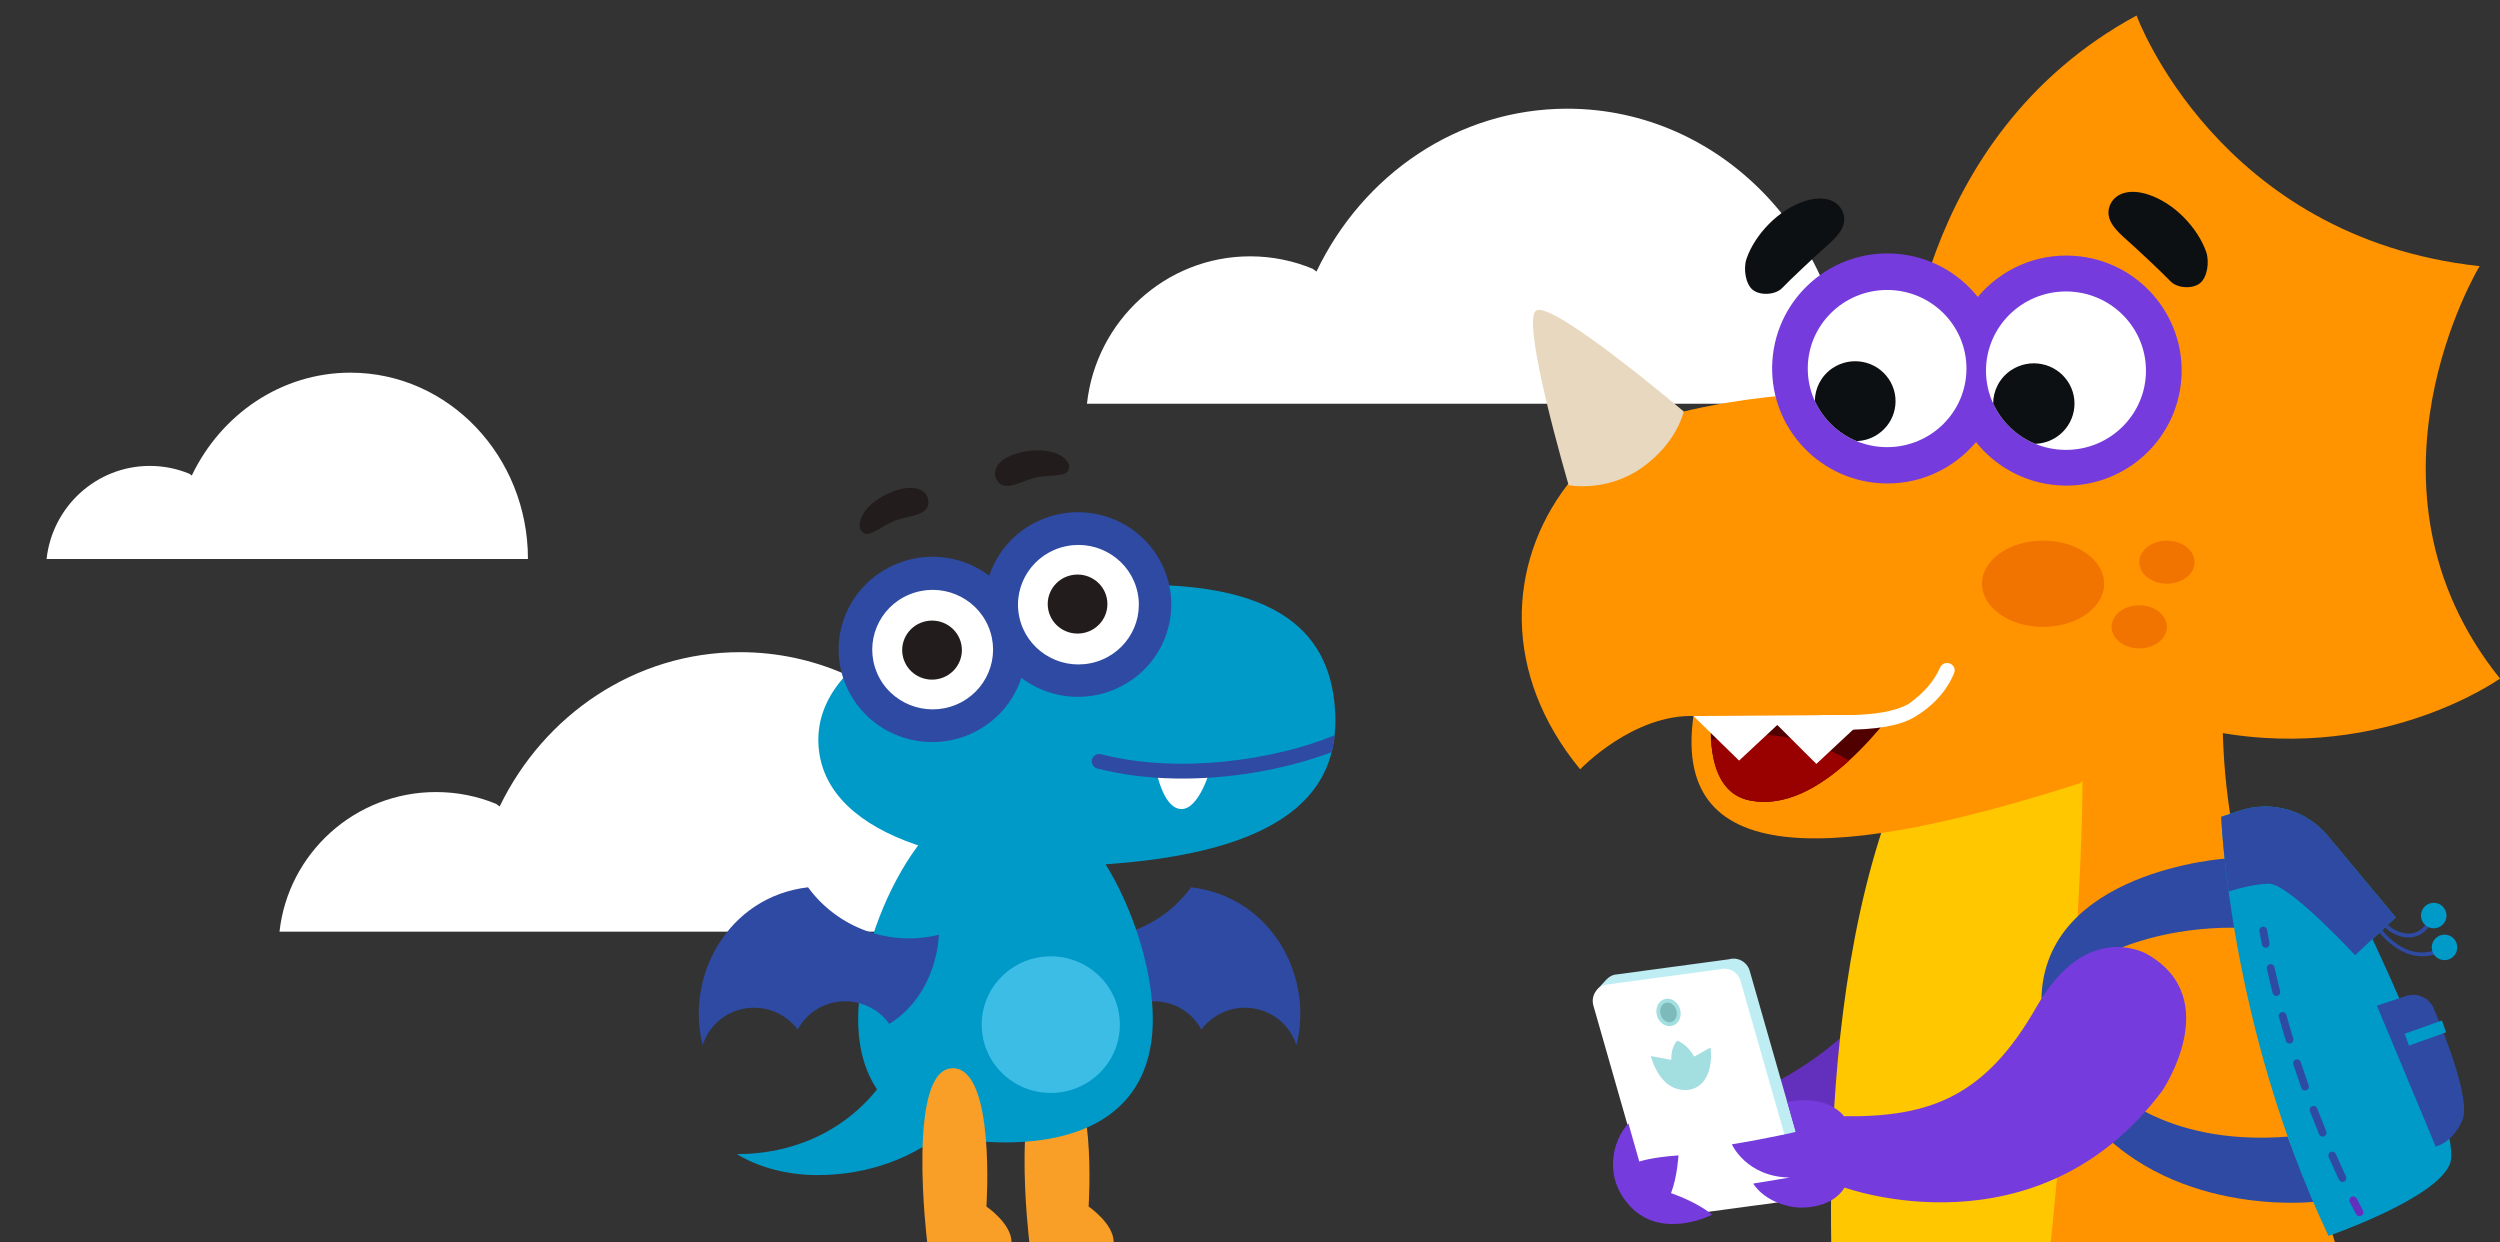
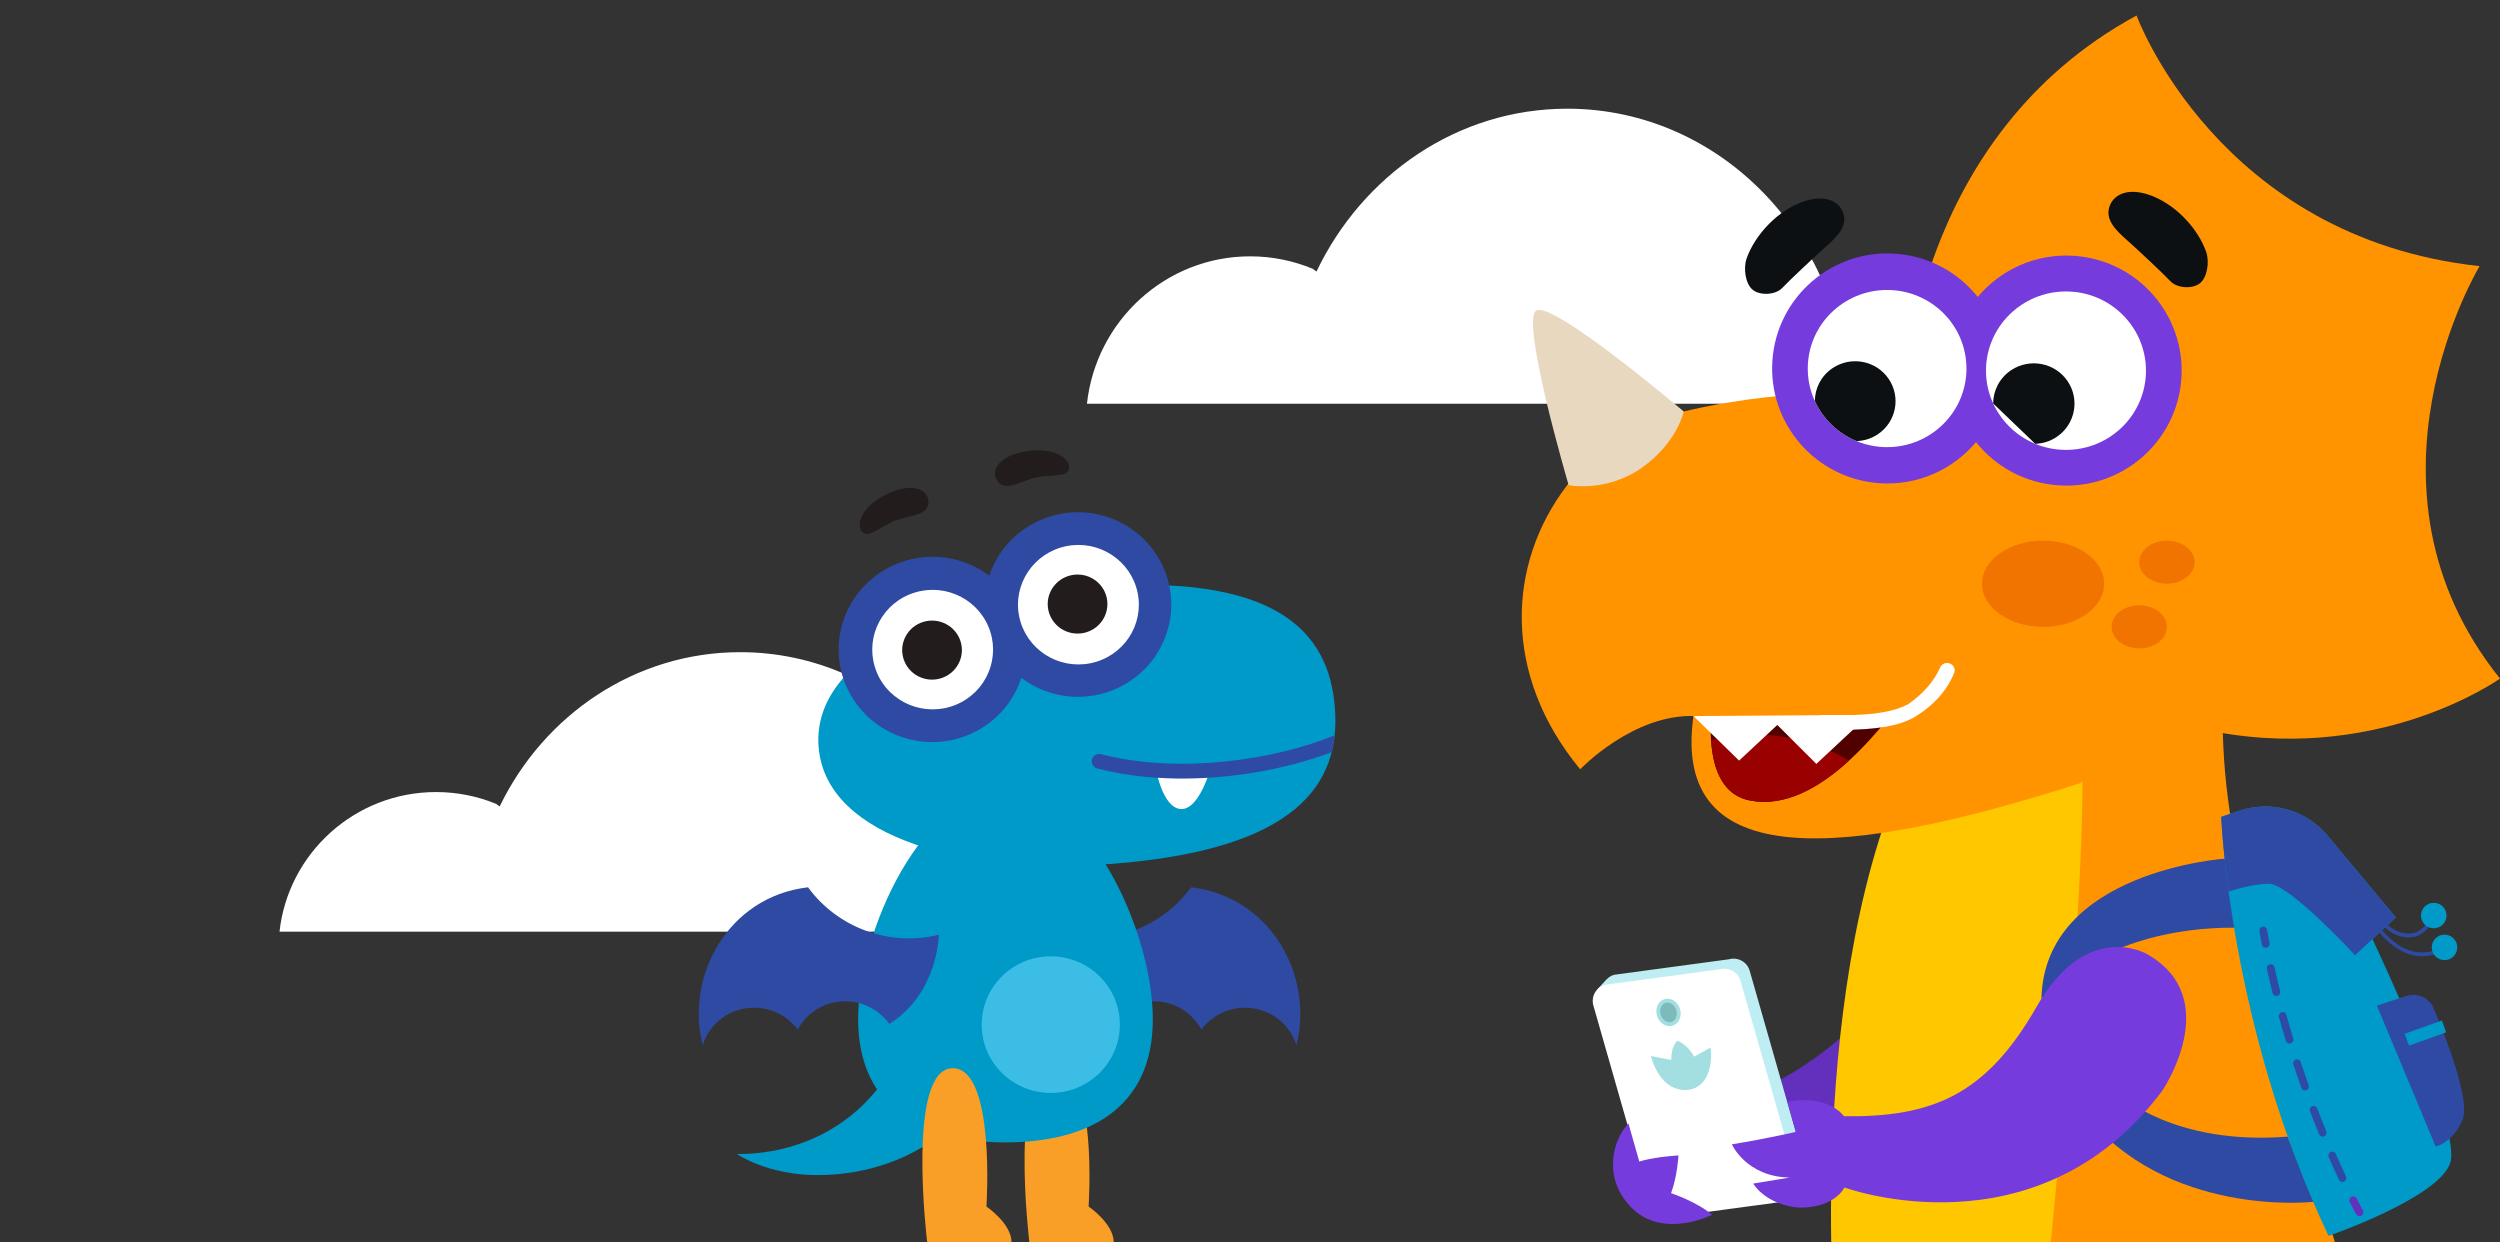
<svg xmlns="http://www.w3.org/2000/svg" width="161" height="80" viewBox="0 0 161 80" fill="none">
  <rect x="0" y="0" width="161" height="80" fill="#333333" stroke="none" />
  <g clip-path="url(#clip0_4418_14870)">
    <path d="M18 60H65C65 50.059 57.241 42 47.671 42C40.892 42 35.026 46.046 32.178 51.937C32.032 51.831 31.949 51.769 31.949 51.769C30.758 51.28 29.453 51.008 28.084 51.008C22.859 51.008 18.558 54.943 18 60Z" fill="white" />
    <path d="M70 26H119C119 15.507 110.911 7 100.933 7C93.866 7 87.75 11.27 84.781 17.489C84.629 17.377 84.543 17.312 84.543 17.312C83.3 16.795 81.94 16.508 80.513 16.508C75.066 16.508 70.582 20.662 70 26Z" fill="white" />
    <g clip-path="url(#clip1_4418_14870)">
      <path d="M122.22 62.266C122.22 62.266 119.461 68.374 110.533 71.304L111.844 75.107L124.31 72.776L122.22 62.266Z" fill="#632FBD" />
      <path d="M102.85 63.739L103.464 63.069L103.466 63.073C103.595 62.937 103.758 62.83 103.952 62.775L111.343 61.778C111.918 61.614 112.517 61.947 112.681 62.521L116.359 75.381C116.524 75.955 116.191 76.553 115.616 76.718L108.224 77.714C107.649 77.878 107.05 77.546 106.886 76.971L103.208 64.111C103.183 64.024 103.173 63.936 103.17 63.848L102.85 63.739Z" fill="#BEEEF3" />
      <path d="M107.631 78.361L115.022 77.364C115.597 77.2 115.93 76.602 115.766 76.027L112.088 63.167C111.923 62.593 111.324 62.261 110.749 62.425L103.358 63.421C102.783 63.585 102.45 64.184 102.614 64.758L106.292 77.618C106.456 78.192 107.056 78.525 107.631 78.361Z" fill="white" />
      <path d="M106.312 68.011L107.629 68.257C107.608 67.395 108.012 67.023 108.012 67.023C108.012 67.023 108.647 67.215 109.103 68.048L110.15 67.464C110.217 67.686 110.402 69.885 108.773 70.186C106.845 70.385 106.347 68.051 106.312 68.011Z" fill="#A3DEE1" />
      <path d="M107.517 66.084C107.588 66.084 107.657 66.073 107.724 66.052C108.13 65.923 108.338 65.436 108.188 64.967C108.066 64.585 107.737 64.318 107.388 64.318C107.317 64.318 107.248 64.329 107.181 64.35C106.978 64.415 106.813 64.575 106.73 64.789C106.652 64.988 106.648 65.217 106.717 65.436C106.839 65.817 107.168 66.084 107.517 66.084Z" fill="#A3DEE1" />
      <path d="M107.647 65.814C107.922 65.727 108.057 65.381 107.949 65.042C107.84 64.704 107.53 64.5 107.255 64.588C106.981 64.675 106.845 65.021 106.954 65.359C107.062 65.698 107.372 65.902 107.647 65.814Z" fill="#7CBABB" />
      <path fill-rule="evenodd" clip-rule="evenodd" d="M104.87 72.346L105.57 74.805C105.57 74.805 106.367 74.525 108.094 74.408C108.094 74.408 108.022 75.774 107.615 76.839C107.615 76.839 109.273 77.387 110.256 78.231C110.256 78.231 107.083 79.861 105.03 77.734C103.212 75.848 103.84 73.455 104.87 72.346Z" fill="#753BDC" />
      <path d="M118.139 85.001C118.166 82.807 118.903 43.407 131.103 40.844C133.705 40.297 142.924 41.088 143.047 44.154C143.255 49.344 142.966 50.443 145.32 61.194C147.831 72.661 151.955 85.001 151.955 85.001H118.139Z" fill="#FF9400" />
      <path d="M118.139 85C118.139 85 116.16 60.902 123.995 46.996C126.509 42.534 130.788 42.652 133.315 44.114C135.842 45.576 131.56 85 131.56 85H118.139V85Z" fill="#FFC700" />
      <path d="M137.594 1C137.594 1 142.81 15.306 159.686 17.14C159.686 17.14 151.071 31.348 161 43.699C161 43.699 152.937 49.472 141.678 46.922C139.25 46.371 135.906 49.992 135.906 49.992L127.49 45.148L122.666 25.311C122.666 25.311 123.143 8.823 137.594 1Z" fill="#FF9400" />
      <path d="M100.913 31.261C102.502 29.177 104.008 27.959 107.2 26.832C107.2 26.832 113.443 24.841 122.666 25.31L140.445 28.945L135.221 45.62C135.546 45.622 138.037 47.061 138.037 47.061L133.949 50.438C118.889 55.273 107.609 56.344 109.059 46.11C109.104 46.111 109.146 46.112 109.192 46.114C105.185 45.942 101.763 49.543 101.763 49.543C96.72 43.427 97.062 36.309 100.913 31.261Z" fill="#FF9400" />
      <path d="M119.079 48.98C117.107 50.788 114.901 51.976 112.721 51.558C110.796 51.193 110.13 49.267 110.168 46.69C110.17 46.505 110.178 46.315 110.188 46.123L121.639 46.208C120.846 47.199 119.985 48.155 119.079 48.98Z" fill="#510000" />
      <path d="M119.085 48.98C117.104 50.786 114.906 51.976 112.727 51.558C111.051 51.239 110.325 49.735 110.195 47.65C113.218 46.899 116.415 47.377 119.085 48.98Z" fill="#990000" />
      <path d="M109.059 46.114L115.114 46.074L115.114 46.074L115.114 46.074L120.357 46.039L116.973 49.197L114.457 46.687L111.997 48.983L109.059 46.114Z" fill="white" />
      <path d="M117.314 46.055C117.445 46.059 118.364 46.053 118.49 46.054C120.856 46.086 122.152 45.743 122.825 45.379C122.846 45.367 122.875 45.354 122.899 45.342C123.805 44.703 124.538 43.925 124.948 42.976C125.002 42.862 125.098 42.773 125.215 42.728C125.333 42.683 125.464 42.685 125.58 42.733C125.638 42.755 125.691 42.788 125.736 42.83C125.78 42.872 125.816 42.922 125.841 42.978C125.866 43.035 125.879 43.095 125.881 43.157C125.882 43.218 125.87 43.279 125.848 43.336C125.388 44.462 124.546 45.433 123.255 46.204C122.336 46.723 120.931 47.007 118.485 47.001C118.333 47.002 117.487 46.992 117.251 46.976C117.234 46.974 117.052 46.052 117.314 46.055Z" fill="white" />
      <path d="M98.951 19.987C100.08 19.42 108.431 26.5 108.431 26.5C108.431 26.5 108.021 28.504 105.739 30.118C103.456 31.732 101.022 31.246 101.022 31.246C101.022 31.246 97.869 20.531 98.951 19.987Z" fill="#E9D8C0" />
      <path d="M131.575 40.37C133.748 40.37 135.51 39.126 135.51 37.593C135.51 36.059 133.748 34.816 131.575 34.816C129.401 34.816 127.639 36.059 127.639 37.593C127.639 39.126 129.401 40.37 131.575 40.37Z" fill="#F17400" />
      <path d="M139.55 37.593C140.534 37.593 141.333 36.971 141.333 36.205C141.333 35.438 140.534 34.816 139.55 34.816C138.566 34.816 137.768 35.438 137.768 36.205C137.768 36.971 138.566 37.593 139.55 37.593Z" fill="#F17400" />
      <path d="M137.769 41.757C138.753 41.757 139.551 41.136 139.551 40.369C139.551 39.602 138.753 38.98 137.769 38.98C136.784 38.98 135.986 39.602 135.986 40.369C135.986 41.136 136.784 41.757 137.769 41.757Z" fill="#F17400" />
      <path fill-rule="evenodd" clip-rule="evenodd" d="M114.144 23.203C114.434 19.122 117.985 16.049 122.077 16.339C124.238 16.492 126.117 17.554 127.367 19.123C128.844 17.358 131.121 16.301 133.596 16.477C137.687 16.767 140.769 20.31 140.479 24.39C140.189 28.471 136.637 31.544 132.546 31.254C130.384 31.101 128.505 30.04 127.256 28.471C125.778 30.235 123.502 31.292 121.027 31.117C116.936 30.827 113.854 27.284 114.144 23.203Z" fill="#753BDC" />
      <path d="M133.049 28.973C135.894 28.973 138.2 26.689 138.2 23.871C138.2 21.054 135.894 18.77 133.049 18.77C130.205 18.77 127.898 21.054 127.898 23.871C127.898 26.689 130.205 28.973 133.049 28.973Z" fill="white" />
-       <path d="M128.359 25.982C128.363 25.151 128.77 24.336 129.52 23.838C130.721 23.04 132.348 23.358 133.154 24.548C133.959 25.738 133.638 27.349 132.437 28.147C132.015 28.427 131.541 28.566 131.069 28.582C129.867 28.086 128.897 27.152 128.359 25.982Z" fill="#0D1013" />
+       <path d="M128.359 25.982C128.363 25.151 128.77 24.336 129.52 23.838C130.721 23.04 132.348 23.358 133.154 24.548C133.959 25.738 133.638 27.349 132.437 28.147C132.015 28.427 131.541 28.566 131.069 28.582Z" fill="#0D1013" />
      <path d="M121.53 28.796C124.352 28.796 126.64 26.53 126.64 23.735C126.64 20.94 124.352 18.674 121.53 18.674C118.708 18.674 116.42 20.94 116.42 23.735C116.42 26.53 118.708 28.796 121.53 28.796Z" fill="white" />
      <path d="M116.877 25.827C116.881 25.002 117.284 24.194 118.028 23.7C119.22 22.908 120.834 23.224 121.633 24.404C122.432 25.585 122.114 27.183 120.922 27.974C120.504 28.252 120.034 28.391 119.565 28.406C118.373 27.914 117.411 26.988 116.877 25.827Z" fill="#0D1013" />
      <path fill-rule="evenodd" clip-rule="evenodd" d="M116.24 12.947C117.483 12.551 118.391 12.903 118.69 13.677C119.041 14.588 118.224 15.32 117.584 15.887C116.891 16.5 115.213 18.08 114.785 18.536C114.358 18.993 113.379 19.053 112.89 18.676C112.402 18.298 112.261 17.285 112.478 16.658C113.011 15.118 114.523 13.494 116.24 12.947Z" fill="#0D1013" />
      <path fill-rule="evenodd" clip-rule="evenodd" d="M142.08 16.23C142.297 16.857 142.156 17.87 141.667 18.248C141.179 18.626 140.2 18.565 139.772 18.108C139.345 17.652 137.667 16.073 136.974 15.46C136.333 14.892 135.517 14.16 135.868 13.249C136.166 12.475 137.075 12.123 138.317 12.519C140.034 13.066 141.547 14.691 142.08 16.23Z" fill="#0D1013" />
      <path d="M143.346 55.291C143.346 55.291 131.656 56.059 131.467 64.318C131.467 64.318 135.43 59.692 143.948 59.742L143.346 55.291Z" fill="#2E4AA2" />
      <path d="M135.646 69.781C135.646 69.781 139.133 73.838 147.326 73.2L148.997 77.398C148.997 77.398 139.466 78.479 134.111 71.543L135.646 69.781Z" fill="#2E4AA2" />
      <path d="M143.047 52.603C143.047 52.603 143.546 66.042 149.956 79.592C149.956 79.592 156.948 77.182 157.78 74.937C158.613 72.693 152.786 60.478 152.786 60.478L154.284 59.082L149.888 53.808C148.523 52.171 146.293 51.533 144.267 52.201L143.047 52.603Z" fill="#009AC9" />
      <path d="M149.888 53.808L154.284 59.082L151.667 61.515C151.667 61.515 147.417 56.917 146.127 56.915C145.301 56.913 144.205 57.201 143.521 57.409C143.115 54.428 143.047 52.603 143.047 52.603L144.267 52.201C146.293 51.533 148.523 52.171 149.888 53.808Z" fill="#2E4AA2" />
      <path d="M154.955 64.142C155.671 63.905 156.448 64.257 156.739 64.952C157.583 66.971 159.105 70.905 158.58 72.135C157.945 73.621 156.858 73.837 156.858 73.837L153.072 64.764L154.955 64.142Z" fill="#2E4AA2" />
      <path d="M155.136 67.337L157.531 66.482L157.258 65.719L154.863 66.574L155.136 67.337Z" fill="#009AC9" />
      <path d="M151.953 78.319C151.994 78.319 152.036 78.309 152.074 78.287C152.195 78.22 152.238 78.069 152.172 77.948C152.17 77.946 152.023 77.68 151.771 77.184C151.709 77.061 151.559 77.012 151.436 77.074C151.313 77.136 151.264 77.286 151.326 77.409C151.584 77.918 151.735 78.19 151.735 78.19C151.78 78.272 151.865 78.319 151.953 78.319Z" fill="#632FBD" />
      <path d="M150.626 75.97C150.404 75.496 150.183 75.006 149.968 74.514C149.913 74.388 149.971 74.241 150.097 74.186C150.224 74.13 150.371 74.189 150.426 74.315C150.639 74.803 150.859 75.289 151.079 75.759C151.137 75.884 151.083 76.032 150.958 76.091C150.924 76.106 150.888 76.114 150.853 76.114C150.759 76.114 150.669 76.061 150.626 75.97ZM149.346 73.043C149.146 72.554 148.949 72.054 148.759 71.558C148.71 71.43 148.775 71.286 148.904 71.237C149.032 71.187 149.177 71.252 149.226 71.381C149.414 71.873 149.61 72.369 149.809 72.855C149.861 72.983 149.8 73.128 149.672 73.18C149.641 73.193 149.609 73.198 149.578 73.198C149.479 73.198 149.386 73.14 149.346 73.043ZM148.207 70.06C148.029 69.559 147.855 69.051 147.689 68.55C147.646 68.419 147.717 68.278 147.848 68.235C147.98 68.192 148.12 68.263 148.164 68.394C148.328 68.891 148.501 69.396 148.678 69.893C148.724 70.023 148.656 70.166 148.526 70.212C148.498 70.221 148.47 70.226 148.442 70.226C148.34 70.226 148.243 70.162 148.207 70.06ZM147.207 67.028C147.052 66.516 146.902 66 146.762 65.494C146.725 65.361 146.803 65.224 146.936 65.187C147.07 65.151 147.207 65.228 147.243 65.361C147.382 65.863 147.531 66.376 147.685 66.883C147.725 67.015 147.651 67.154 147.519 67.194C147.494 67.201 147.47 67.205 147.446 67.205C147.339 67.205 147.24 67.135 147.207 67.028ZM146.355 63.95C146.225 63.428 146.102 62.905 145.988 62.395C145.959 62.26 146.044 62.127 146.178 62.097C146.314 62.069 146.446 62.153 146.476 62.287C146.588 62.793 146.711 63.312 146.84 63.829C146.873 63.963 146.792 64.098 146.658 64.131C146.638 64.136 146.617 64.139 146.597 64.139C146.485 64.139 146.383 64.063 146.355 63.95Z" fill="#2E4AA2" />
      <path d="M145.91 61.035C145.926 61.035 145.942 61.034 145.958 61.03C146.093 61.004 146.182 60.874 146.156 60.738C146.101 60.455 146.048 60.171 145.998 59.884C145.974 59.748 145.844 59.657 145.708 59.682C145.573 59.706 145.482 59.835 145.506 59.971C145.557 60.26 145.61 60.547 145.665 60.833C145.688 60.952 145.793 61.035 145.91 61.035Z" fill="#2E4AA2" />
      <path d="M156.043 61.584C156.44 61.578 156.865 61.482 157.314 61.261L157.204 61.038C154.739 62.25 153.054 59.424 152.983 59.303L152.768 59.428C152.783 59.455 154.07 61.618 156.043 61.584Z" fill="#2E4AA2" />
      <path d="M157.427 61.833C157.881 61.833 158.249 61.466 158.249 61.012C158.249 60.559 157.881 60.191 157.427 60.191C156.973 60.191 156.605 60.559 156.605 61.012C156.605 61.466 156.973 61.833 157.427 61.833Z" fill="#009AC9" />
      <path d="M155.132 60.373C155.195 60.372 155.259 60.367 155.322 60.359C155.742 60.305 156.319 60.062 156.688 59.213L156.459 59.113C156.204 59.701 155.799 60.046 155.291 60.111C154.683 60.191 153.947 59.848 153.501 59.28L153.305 59.434C153.692 59.927 154.391 60.385 155.132 60.373Z" fill="#2E4AA2" />
      <path d="M156.734 59.782C157.188 59.782 157.556 59.415 157.556 58.962C157.556 58.508 157.188 58.141 156.734 58.141C156.28 58.141 155.912 58.508 155.912 58.962C155.912 59.415 156.28 59.782 156.734 59.782Z" fill="#009AC9" />
      <path fill-rule="evenodd" clip-rule="evenodd" d="M138.287 61.455C138.287 61.455 134.412 59.131 131.158 64.833C127.905 70.534 124.417 71.958 118.752 71.886C118.752 71.886 117.775 70.45 115.107 70.957C115.311 71.671 115.655 72.892 115.655 72.892C115.655 72.892 113.925 73.302 111.533 73.695C111.533 73.695 112.453 75.785 115.257 75.834L112.907 76.222C112.907 76.222 113.553 77.379 115.393 77.715C116.315 77.884 118.067 77.695 118.789 76.477C118.789 76.477 131.195 81.03 139.252 70.241C139.252 70.241 143.285 64.313 138.287 61.455Z" fill="#753BDC" />
    </g>
-     <path d="M3 36H34C34 29.373 28.883 24 22.57 24C18.099 24 14.23 26.697 12.351 30.625C12.255 30.554 12.201 30.513 12.201 30.513C11.415 30.186 10.554 30.005 9.651 30.005C6.205 30.005 3.368 32.628 3 36Z" fill="white" />
    <g clip-path="url(#clip2_4418_14870)">
      <path d="M66.291 80.001H71.723C71.723 78.796 70.106 77.7 70.106 77.7C70.106 77.7 70.713 68.793 67.936 68.793C64.921 68.793 66.291 80.001 66.291 80.001Z" fill="#F99E26" />
      <path d="M76.705 57.141C81.905 57.755 84.616 62.917 83.489 67.306C83.127 66.183 82.206 65.269 80.961 64.985C79.564 64.666 78.17 65.229 77.37 66.302C76.911 65.46 76.114 64.803 75.097 64.572C73.676 64.248 72.261 64.835 71.468 65.943C68.317 63.953 68.279 60.198 68.279 60.198C71.435 60.978 74.788 59.769 76.705 57.141Z" fill="#2E4AA2" />
      <path d="M58.807 64.473H65.252C64.54 71.248 59.209 75.676 52.639 75.676C49.413 75.676 47.465 74.324 47.465 74.324C53.593 74.324 58.166 70.112 58.807 64.473Z" fill="#009AC9" />
      <path d="M55.266 65.652C55.266 71.434 59.514 73.571 64.754 73.571C69.993 73.571 74.241 71.434 74.241 65.652C74.241 59.87 69.993 50.877 64.754 50.877C59.514 50.877 55.266 59.87 55.266 65.652Z" fill="#009AC9" />
      <path d="M67.669 70.386C70.126 70.386 72.118 68.416 72.118 65.987C72.118 63.557 70.126 61.588 67.669 61.588C65.213 61.588 63.221 63.557 63.221 65.987C63.221 68.416 65.213 70.386 67.669 70.386Z" fill="#3CBDE5" />
      <path d="M59.711 80.001H65.143C65.143 78.796 63.526 77.7 63.526 77.7C63.526 77.7 64.133 68.793 61.356 68.793C58.341 68.793 59.711 80.001 59.711 80.001Z" fill="#F99E26" />
      <path d="M52.037 57.141C46.836 57.755 44.126 62.917 45.253 67.306C45.614 66.183 46.535 65.269 47.78 64.985C49.178 64.666 50.571 65.229 51.371 66.302C51.83 65.46 52.627 64.803 53.644 64.572C55.065 64.248 56.481 64.835 57.274 65.943C60.425 63.953 60.462 60.198 60.462 60.198C57.307 60.978 53.953 59.769 52.037 57.141Z" fill="#2E4AA2" />
      <path d="M85.965 45.547C86.357 50.469 83.563 54.701 71.657 55.628C62.477 56.343 53.194 54.073 52.719 48.109C52.245 42.144 61.057 38.518 70.237 37.804C82.144 36.877 85.573 40.624 85.965 45.547Z" fill="#009AC9" />
      <path d="M70.303 43.214C72.711 42.718 74.258 40.386 73.757 38.005C73.255 35.623 70.897 34.094 68.488 34.589C66.079 35.085 64.533 37.417 65.034 39.799C65.535 42.18 67.894 43.709 70.303 43.214Z" fill="white" />
      <path d="M69.786 40.763C70.826 40.549 71.493 39.542 71.277 38.514C71.061 37.487 70.043 36.827 69.003 37.041C67.964 37.254 67.296 38.261 67.513 39.289C67.729 40.317 68.747 40.976 69.786 40.763Z" fill="#231C1C" />
      <path d="M61.744 45.93C64.014 44.99 65.083 42.41 64.133 40.166C63.184 37.922 60.574 36.864 58.304 37.803C56.035 38.742 54.965 41.323 55.915 43.567C56.865 45.811 59.475 46.869 61.744 45.93Z" fill="white" />
      <path d="M60.766 43.621C61.745 43.215 62.207 42.102 61.797 41.133C61.387 40.165 60.261 39.708 59.281 40.114C58.302 40.519 57.84 41.633 58.25 42.601C58.66 43.57 59.786 44.026 60.766 43.621Z" fill="#231C1C" />
      <path d="M58.273 36.127C56.388 36.697 54.904 38.142 54.299 39.997C53.276 43.131 55.017 46.49 58.185 47.501C61.354 48.511 64.751 46.791 65.773 43.657C66.307 44.06 66.904 44.371 67.542 44.578C70.695 45.603 74.093 43.907 75.129 40.788C76.166 37.67 74.45 34.31 71.296 33.285C68.143 32.26 64.746 33.957 63.709 37.075C62.158 35.908 60.133 35.553 58.271 36.121L58.273 36.127ZM65.64 39.724C65.639 39.719 65.638 39.714 65.637 39.709C65.209 37.627 66.568 35.596 68.674 35.172C70.78 34.748 72.835 36.093 73.263 38.175C73.692 40.258 72.332 42.289 70.226 42.713C68.126 43.135 66.076 41.799 65.64 39.724ZM56.469 43.306C55.652 41.355 56.579 39.117 58.545 38.292C58.549 38.29 58.554 38.288 58.559 38.287C60.541 37.465 62.821 38.388 63.651 40.348C64.482 42.307 63.549 44.562 61.567 45.384C59.585 46.205 57.305 45.282 56.474 43.323L56.469 43.306Z" fill="#2E4AA2" />
      <path d="M55.57 34.291C55.115 33.986 55.303 32.684 57.155 31.803C58.652 31.091 59.71 31.44 59.787 32.246C59.891 33.315 58.361 33.147 57.401 33.634C56.322 34.187 55.966 34.567 55.57 34.291Z" fill="#231C1C" />
      <path d="M68.833 30.225C69.033 29.718 68.133 28.75 66.102 29.06C64.46 29.311 63.788 30.191 64.186 30.898C64.712 31.837 65.877 30.843 66.947 30.707C68.143 30.563 68.658 30.675 68.833 30.225Z" fill="#231C1C" />
      <path d="M77.966 49.467C77.966 49.467 77.239 52.156 76.057 52.103C74.824 52.047 74.402 49.34 74.402 49.34C76.895 49.529 77.966 49.467 77.966 49.467Z" fill="white" />
      <path d="M85.951 47.35C82.143 48.928 75.962 49.875 70.91 48.572C70.656 48.505 70.39 48.658 70.324 48.911C70.257 49.166 70.412 49.426 70.668 49.492C73.864 50.316 77.44 50.29 80.657 49.772C82.529 49.47 84.275 49.002 85.756 48.439C85.847 48.083 85.912 47.72 85.951 47.35Z" fill="#2E4AA2" />
    </g>
  </g>
  <defs>
    <clipPath id="clip0_4418_14870">
      <rect width="161" height="80" fill="white" />
    </clipPath>
    <clipPath id="clip1_4418_14870">
      <rect width="63" height="84" fill="white" transform="translate(98 1)" />
    </clipPath>
    <clipPath id="clip2_4418_14870">
      <rect width="41" height="51" fill="white" transform="translate(45 29)" />
    </clipPath>
  </defs>
</svg>